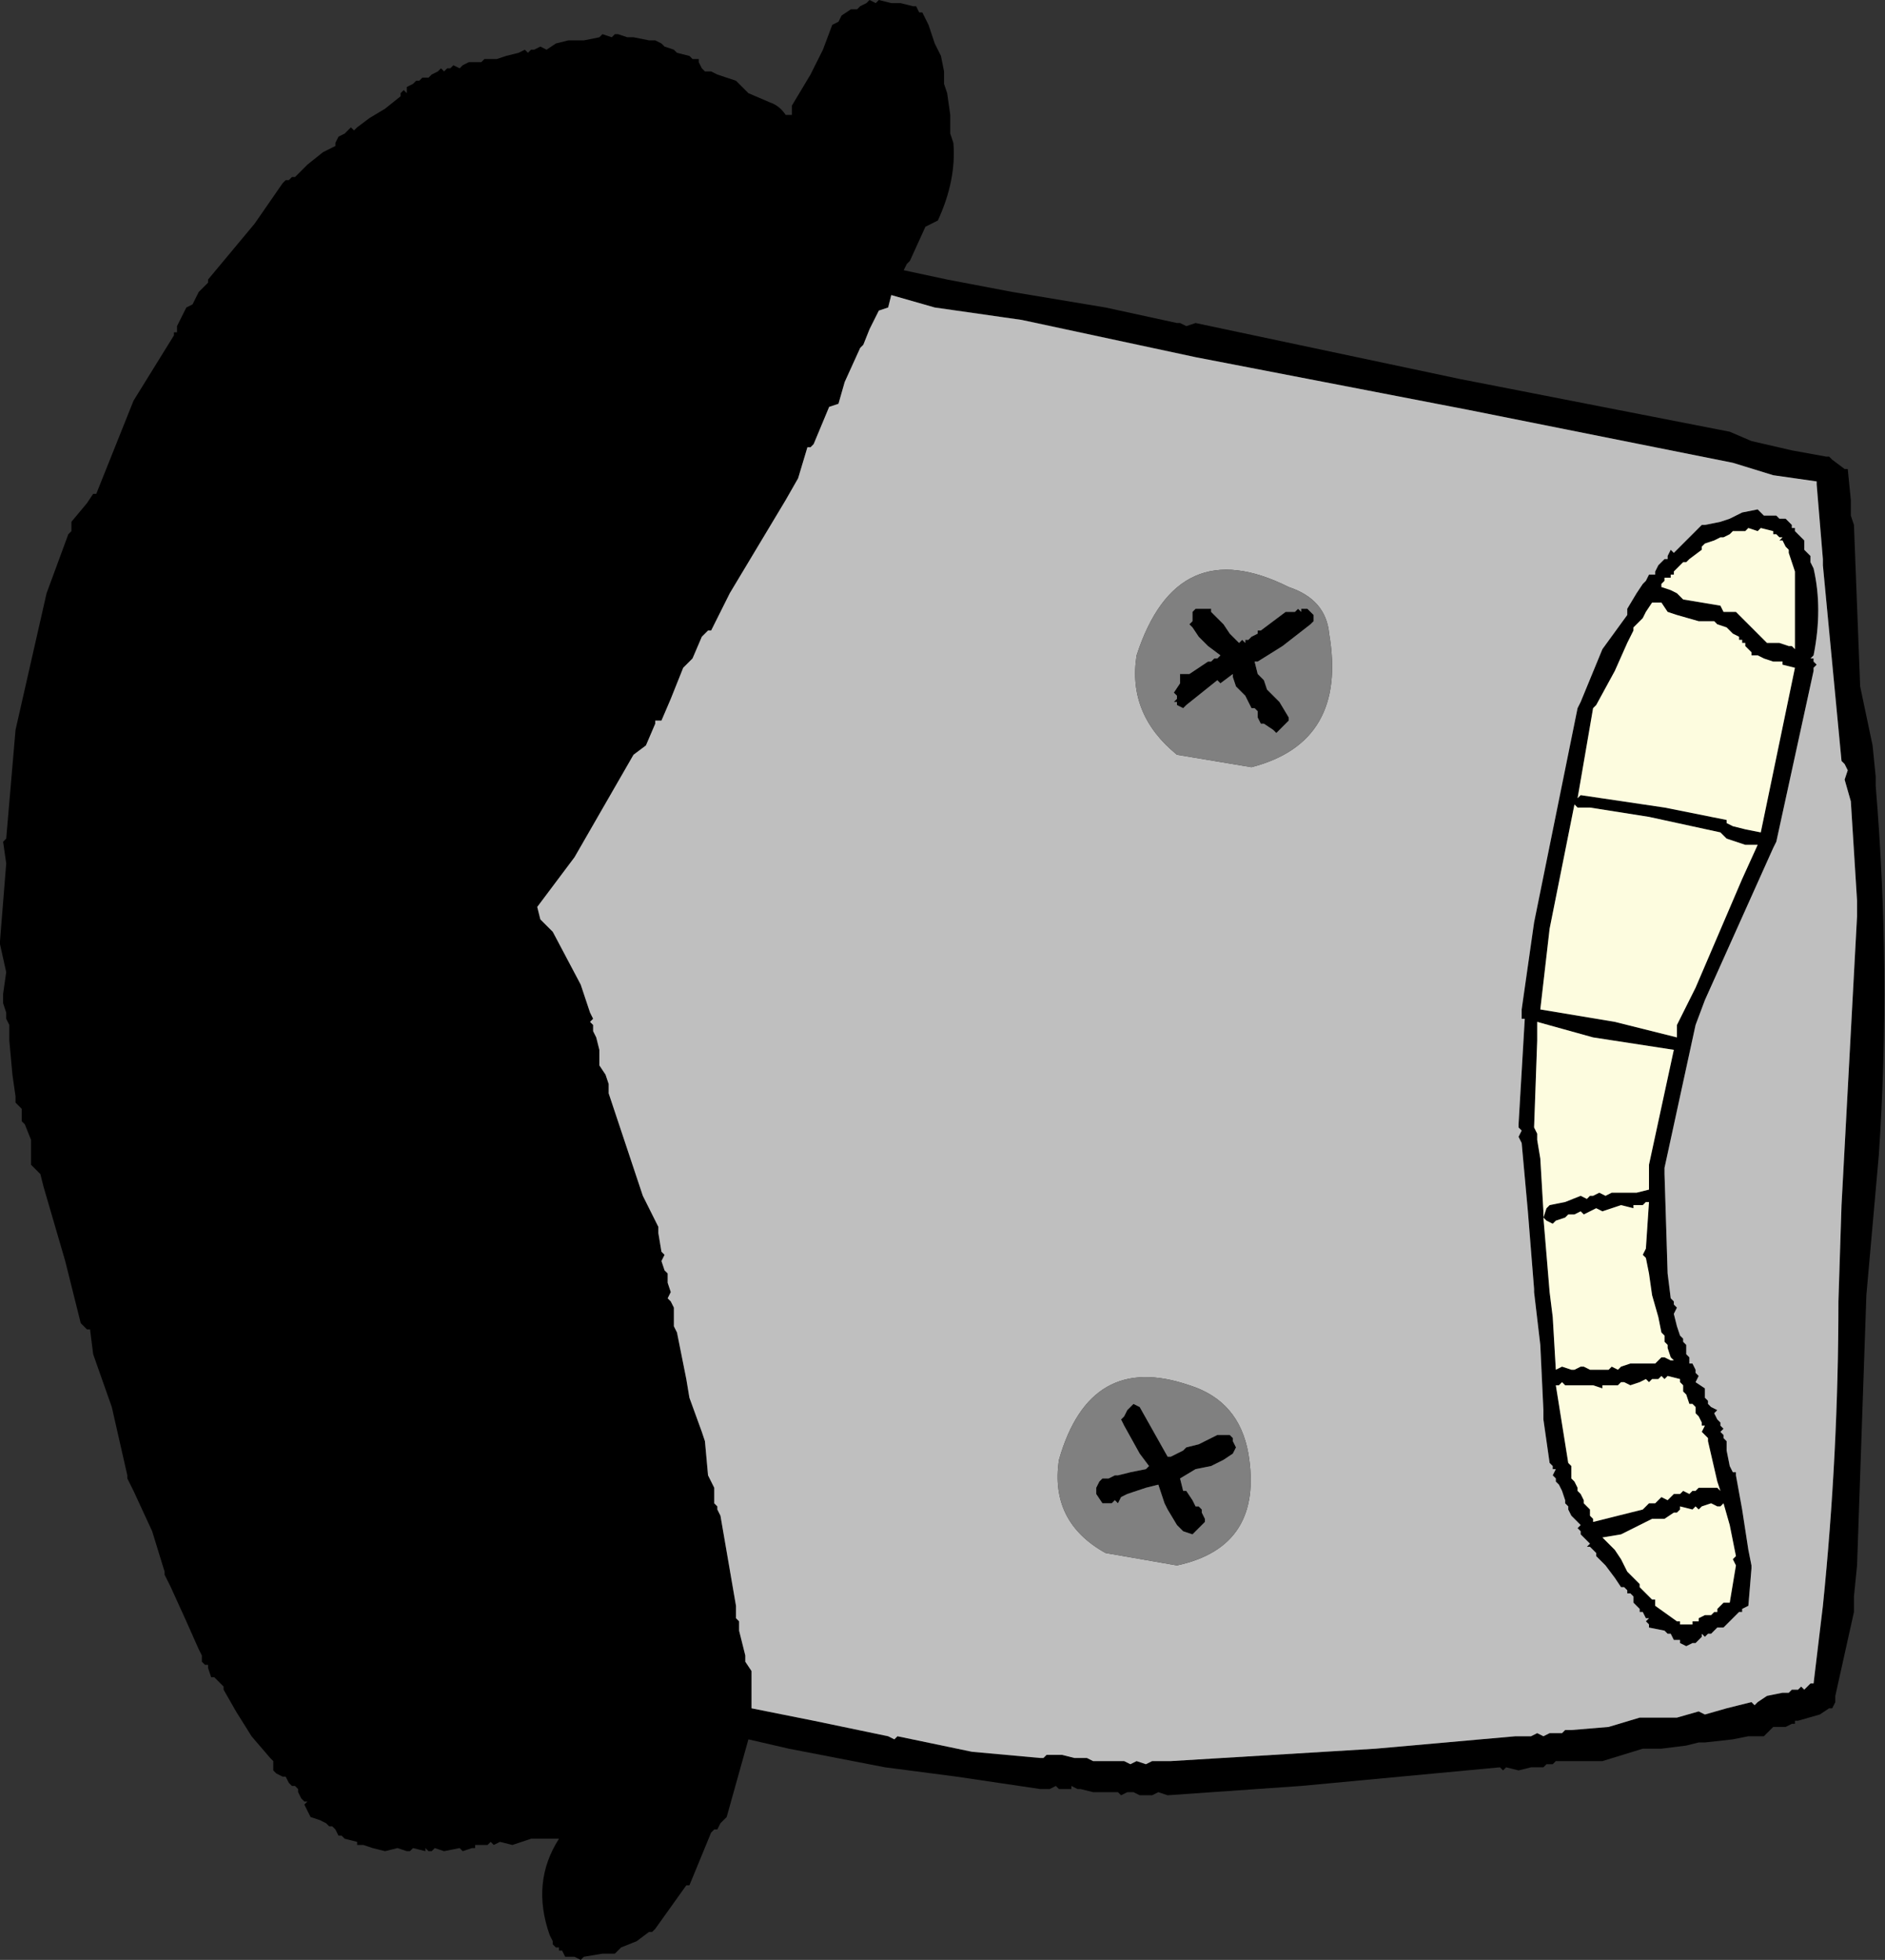
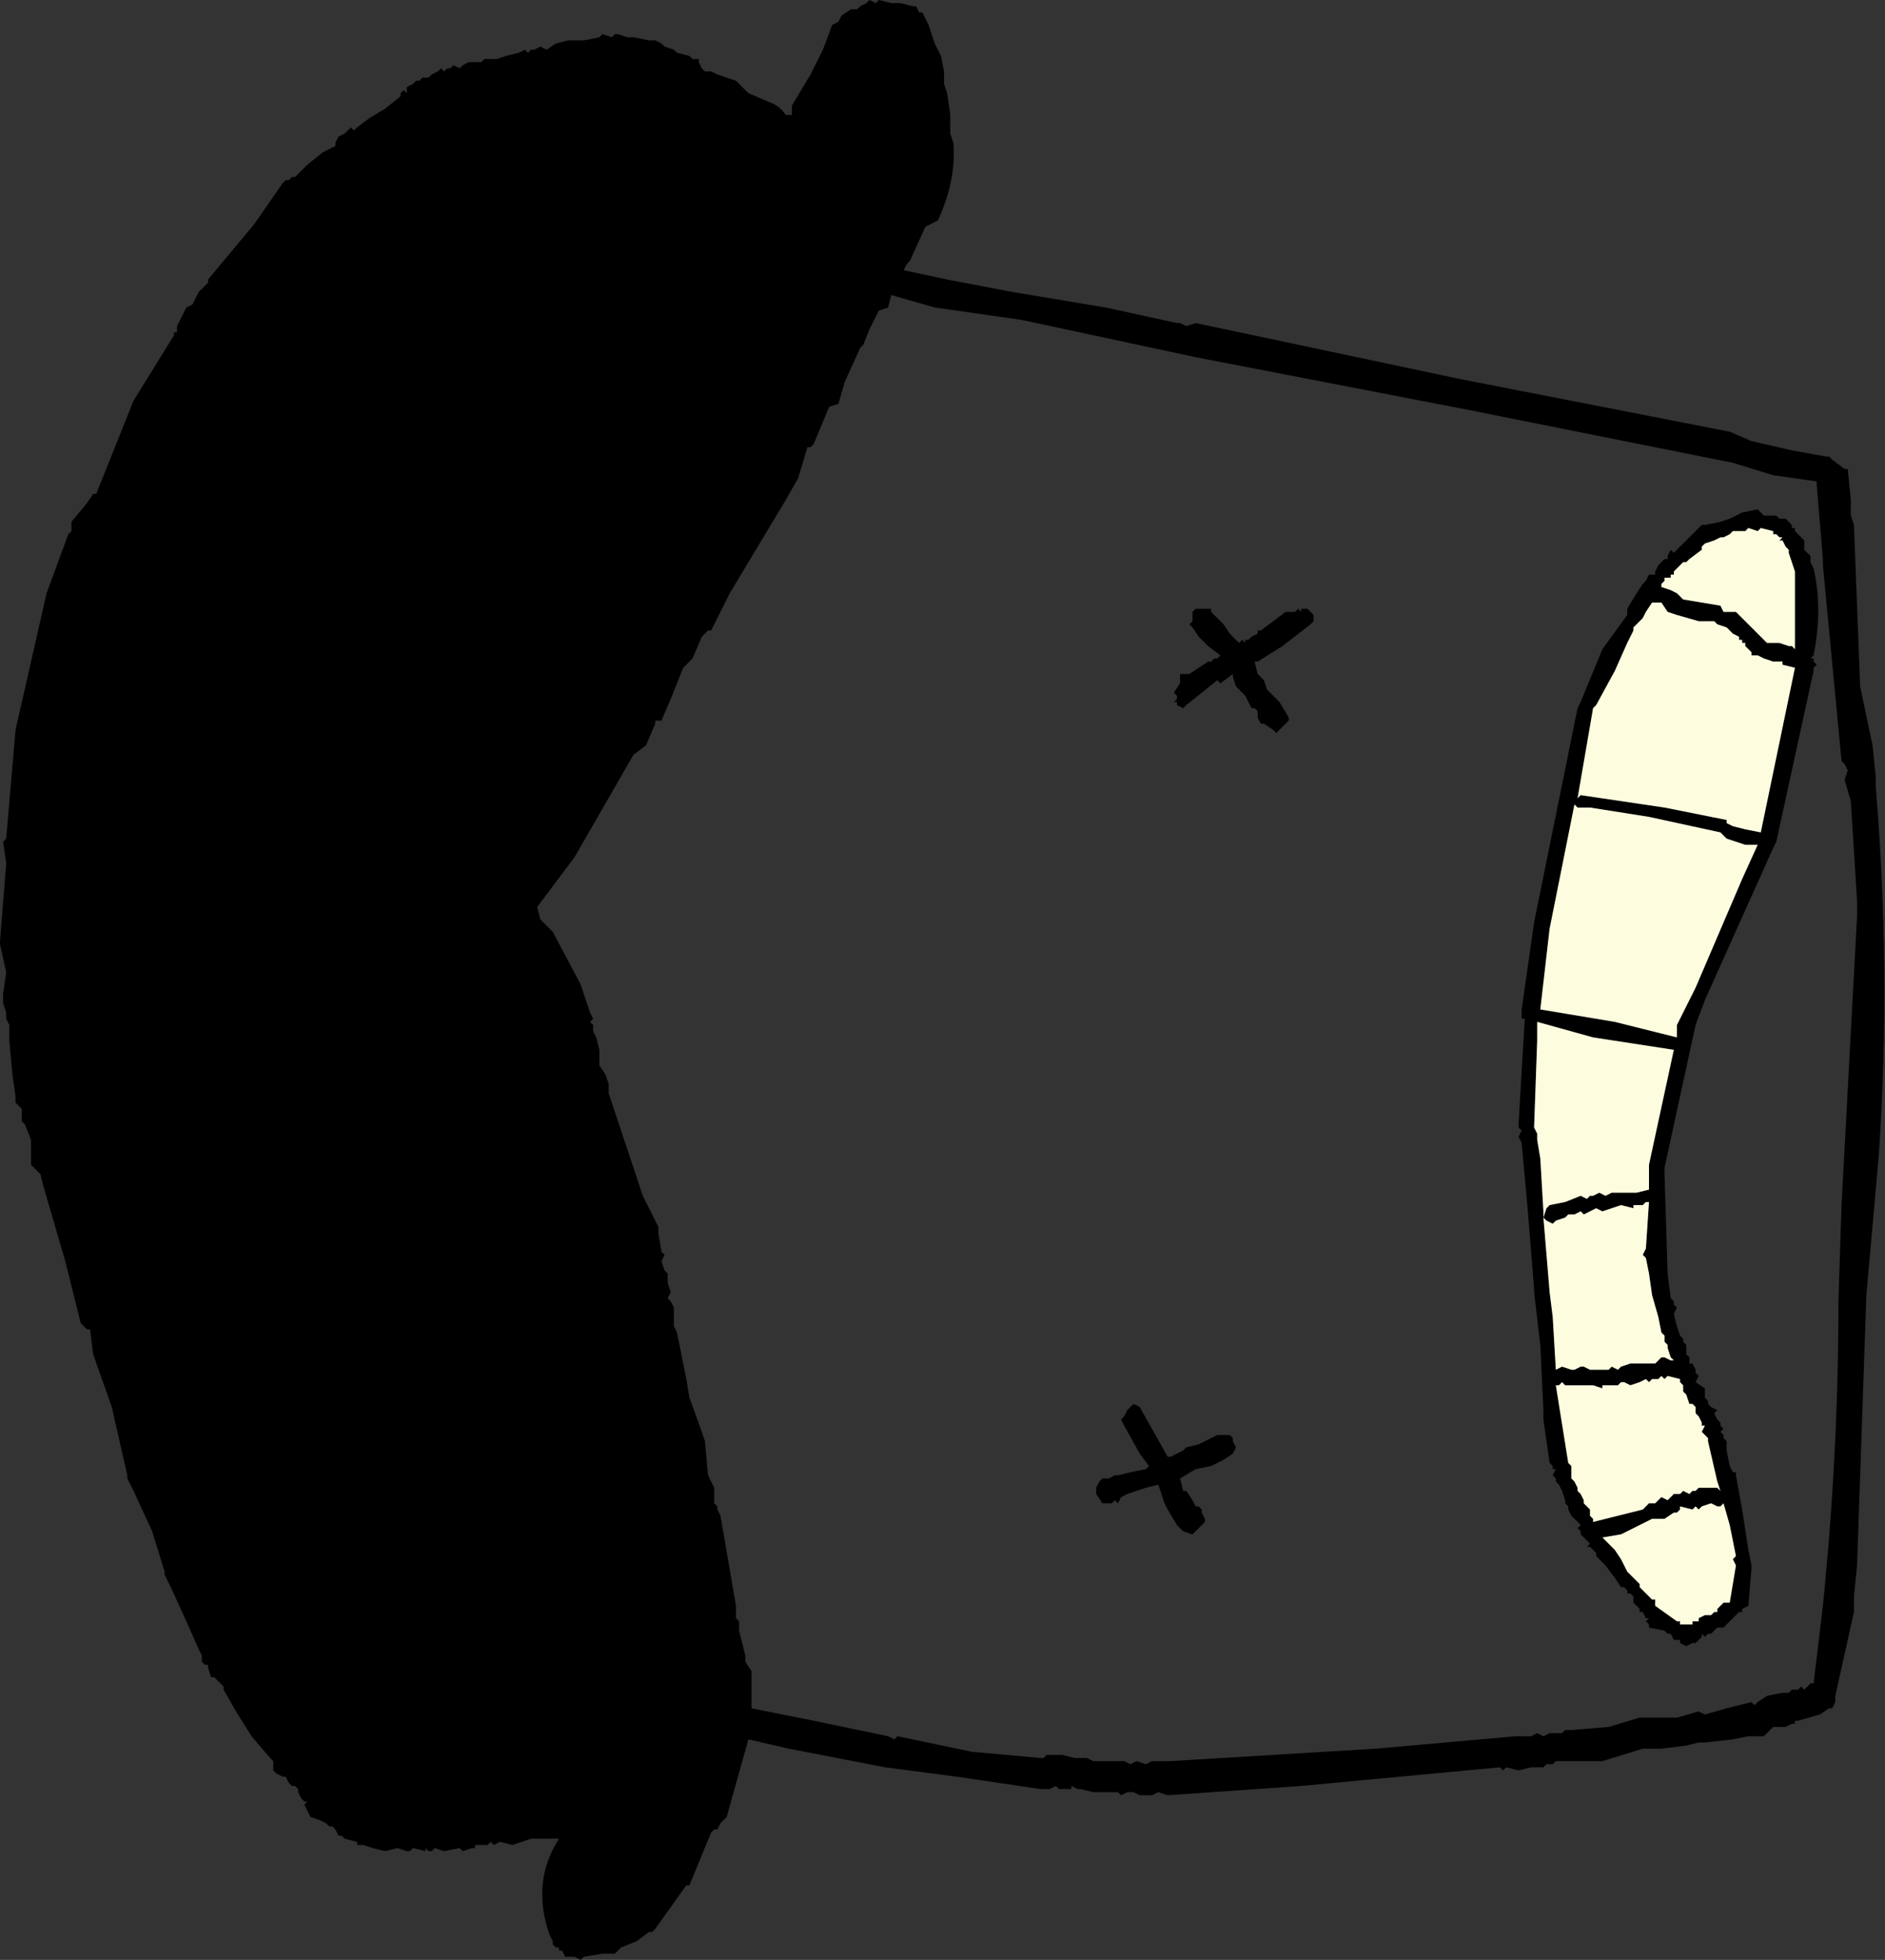
<svg xmlns="http://www.w3.org/2000/svg" height="31.55px" width="30.35px">
  <rect width="100%" height="100%" fill="#333333" stroke="none" />
  <g transform="matrix(1.0, 0.0, 0.0, 1.0, 36.4, -126.3)">
    <path d="M-23.15 127.1 L-23.0 126.7 -22.9 126.65 -22.85 126.55 -22.7 126.45 -22.65 126.45 -22.6 126.45 -22.55 126.4 -22.45 126.35 -22.4 126.3 -22.3 126.35 -22.25 126.3 -22.05 126.35 -21.9 126.35 -21.7 126.4 -21.65 126.4 -21.6 126.5 -21.55 126.5 -21.45 126.7 -21.4 126.85 -21.35 127.0 -21.25 127.2 -21.2 127.45 -21.2 127.6 -21.2 127.65 -21.15 127.8 -21.1 128.15 -21.1 128.45 -21.05 128.6 Q-21.0 129.2 -21.3 129.85 L-21.5 129.95 -21.75 130.5 -21.8 130.55 -21.85 130.65 -21.15 130.8 -20.1 131.0 -18.6 131.25 -17.45 131.5 -17.4 131.5 -17.3 131.55 -17.15 131.5 -12.9 132.4 -8.55 133.25 -8.2 133.4 -7.55 133.55 -7.0 133.65 -6.95 133.65 -6.9 133.7 -6.7 133.85 -6.65 133.85 -6.6 134.35 -6.6 134.6 -6.55 134.75 -6.45 137.35 -6.25 138.3 -6.2 138.8 -6.2 138.95 Q-5.95 141.95 -6.15 144.9 L-6.35 147.15 -6.5 151.5 -6.55 152.0 -6.55 152.25 -6.85 153.6 -6.85 153.7 -6.9 153.8 -6.95 153.8 -7.1 153.9 -7.45 154.0 -7.5 154.0 -7.5 154.05 -7.55 154.05 -7.65 154.1 -7.8 154.1 -7.85 154.1 -7.95 154.2 -8.0 154.25 -8.05 154.25 -8.15 154.25 -8.25 154.25 -8.5 154.3 -8.95 154.35 -9.05 154.35 -9.25 154.4 -9.65 154.45 -9.85 154.45 -9.9 154.45 -9.95 154.45 -10.6 154.65 -11.25 154.65 -11.35 154.65 -11.4 154.7 -11.45 154.7 -11.5 154.7 -11.55 154.75 -11.65 154.75 -11.75 154.75 -11.95 154.8 -12.15 154.75 -12.2 154.8 -12.25 154.75 -15.45 155.05 -17.6 155.2 -17.75 155.15 -17.85 155.2 -17.95 155.2 -18.05 155.2 -18.15 155.15 -18.25 155.15 -18.35 155.2 -18.4 155.15 -18.5 155.15 -18.6 155.15 -18.7 155.15 -18.8 155.15 -19.0 155.1 -19.05 155.1 -19.15 155.05 -19.15 155.1 -19.25 155.1 -19.35 155.1 -19.4 155.05 -19.5 155.1 -19.65 155.1 -21.0 154.9 -22.15 154.75 -23.7 154.45 -24.35 154.3 -24.7 155.55 -24.75 155.6 -24.8 155.65 -24.85 155.75 -24.9 155.75 -24.95 155.8 -25.3 156.65 -25.35 156.65 -25.85 157.35 -25.9 157.4 -25.95 157.4 -26.15 157.55 -26.4 157.65 -26.45 157.7 -26.5 157.75 -26.7 157.75 -27.0 157.8 -27.05 157.85 -27.15 157.8 -27.25 157.8 -27.3 157.8 -27.35 157.7 -27.4 157.7 -27.4 157.65 -27.45 157.65 -27.5 157.6 -27.5 157.55 -27.55 157.45 Q-27.85 156.6 -27.4 155.9 L-27.5 155.9 -27.65 155.9 -27.8 155.9 -27.85 155.9 -28.0 155.95 -28.15 156.0 -28.35 155.95 -28.45 156.0 -28.5 155.95 -28.55 156.0 -28.7 156.0 -28.75 156.0 -28.75 156.05 -28.8 156.05 -28.95 156.1 -29.0 156.05 -29.25 156.1 -29.4 156.05 -29.45 156.1 -29.5 156.1 -29.55 156.05 -29.55 156.1 -29.75 156.05 -29.8 156.1 -29.85 156.1 -30.0 156.05 -30.2 156.1 -30.4 156.05 -30.55 156.0 -30.65 156.0 -30.65 155.95 -30.85 155.9 -30.9 155.85 -30.95 155.85 -31.0 155.75 -31.05 155.7 -31.1 155.7 -31.15 155.65 -31.25 155.6 -31.4 155.55 -31.45 155.45 -31.5 155.35 -31.45 155.3 -31.5 155.3 -31.55 155.25 -31.6 155.15 -31.6 155.1 -31.65 155.05 -31.7 155.05 -31.75 155.0 -31.8 154.9 -31.85 154.9 -31.95 154.85 -32.0 154.8 -32.0 154.65 -32.05 154.6 -32.35 154.25 -32.6 153.85 -32.8 153.5 -32.8 153.45 -32.9 153.35 -32.95 153.3 -33.0 153.3 -33.05 153.15 -33.05 153.1 -33.1 153.1 -33.15 153.05 -33.15 152.95 -33.2 152.85 -33.4 152.4 -33.65 151.85 -33.75 151.65 -33.75 151.6 -33.95 150.95 -34.25 150.3 -34.35 150.1 -34.35 150.05 -34.6 148.95 -34.9 148.1 -34.95 147.7 -35.0 147.7 -35.05 147.65 -35.1 147.6 -35.35 146.6 -35.7 145.4 -35.75 145.2 -35.8 145.15 -35.85 145.1 -35.9 145.05 -35.9 144.9 -35.9 144.75 -35.9 144.65 -36.0 144.4 -36.05 144.35 -36.05 144.25 -36.05 144.15 -36.1 144.1 -36.15 144.05 -36.15 143.95 -36.2 143.6 -36.25 143.05 -36.25 142.8 -36.3 142.7 -36.3 142.6 -36.35 142.45 -36.35 142.4 -36.35 142.35 -36.35 142.3 -36.3 141.95 -36.4 141.5 -36.4 141.45 -36.3 140.2 -36.35 139.85 -36.3 139.8 -36.15 138.05 -35.65 135.85 -35.3 134.9 -35.25 134.85 -35.25 134.7 -35.0 134.4 -34.9 134.25 -34.85 134.25 -34.25 132.75 -33.6 131.7 -33.6 131.65 -33.55 131.65 -33.55 131.55 -33.4 131.25 -33.3 131.2 -33.2 131.0 -33.15 130.95 -33.1 130.9 -33.05 130.85 -33.05 130.8 -32.3 129.9 -31.85 129.25 -31.8 129.2 -31.75 129.2 -31.7 129.15 -31.65 129.15 -31.45 128.95 -31.2 128.75 -31.0 128.65 -31.0 128.6 -30.95 128.5 -30.85 128.45 -30.8 128.4 -30.75 128.35 -30.7 128.4 -30.65 128.35 -30.45 128.2 -30.2 128.05 -29.95 127.85 -29.95 127.8 -29.9 127.75 -29.85 127.8 -29.85 127.7 -29.75 127.65 -29.7 127.6 -29.65 127.6 -29.6 127.55 -29.55 127.55 -29.5 127.55 -29.45 127.5 -29.35 127.45 -29.3 127.4 -29.25 127.45 -29.2 127.4 -29.15 127.4 -29.1 127.35 -29.0 127.4 -28.95 127.35 -28.85 127.3 -28.8 127.3 -28.65 127.3 -28.6 127.25 -28.55 127.25 -28.4 127.25 -28.25 127.2 -28.05 127.15 -27.95 127.1 -27.9 127.15 -27.85 127.1 -27.8 127.1 -27.7 127.05 -27.6 127.1 -27.45 127.0 -27.25 126.95 -27.0 126.95 -26.75 126.9 -26.7 126.85 -26.55 126.9 -26.5 126.85 -26.45 126.85 -26.3 126.9 -26.2 126.9 -25.95 126.95 -25.85 126.95 -25.75 127.0 -25.7 127.05 -25.55 127.1 -25.5 127.15 -25.3 127.2 -25.25 127.25 -25.15 127.25 -25.15 127.3 -25.1 127.4 -25.05 127.45 -24.95 127.45 -24.85 127.5 -24.7 127.55 -24.55 127.6 -24.5 127.65 -24.35 127.8 -24.0 127.95 Q-23.85 128.0 -23.75 128.15 L-23.65 128.15 -23.65 128.0 -23.35 127.5 -23.2 127.2 -23.15 127.1 M-22.4 131.6 L-22.5 131.85 -22.55 131.9 -22.8 132.45 -22.9 132.8 -23.05 132.85 -23.3 133.45 -23.35 133.5 -23.4 133.5 -23.55 134.0 -23.75 134.35 -24.65 135.85 -24.95 136.45 -25.0 136.45 -25.05 136.5 -25.1 136.55 -25.25 136.9 -25.4 137.05 -25.6 137.55 -25.75 137.9 -25.85 137.9 -25.85 137.95 -26.0 138.3 -26.2 138.45 -27.15 140.1 -27.75 140.9 -27.7 141.1 -27.5 141.3 -27.05 142.15 -26.9 142.6 -26.85 142.7 -26.9 142.75 -26.85 142.8 -26.85 142.9 -26.8 143.0 -26.75 143.2 -26.75 143.25 -26.75 143.35 -26.75 143.45 -26.65 143.6 -26.6 143.75 -26.6 143.9 -26.05 145.55 -25.8 146.05 -25.8 146.15 -25.75 146.45 -25.7 146.5 -25.75 146.6 -25.7 146.75 -25.65 146.8 -25.65 146.95 -25.6 147.1 -25.65 147.2 -25.6 147.25 -25.55 147.35 -25.55 147.45 -25.55 147.6 -25.55 147.65 -25.5 147.75 -25.35 148.5 -25.3 148.8 -25.1 149.35 -25.05 149.5 -25.0 150.05 -24.95 150.15 -24.9 150.25 -24.9 150.35 -24.9 150.5 -24.85 150.55 -24.85 150.6 -24.8 150.7 -24.55 152.15 -24.55 152.35 -24.5 152.4 -24.5 152.55 -24.4 152.95 -24.4 153.05 -24.3 153.2 -24.3 153.8 -23.3 154.0 -22.1 154.25 -22.0 154.3 -21.95 154.25 -20.75 154.5 -19.65 154.6 -19.6 154.6 -19.55 154.55 -19.4 154.55 -19.3 154.55 -19.1 154.6 -19.0 154.6 -18.9 154.6 -18.8 154.65 -18.7 154.65 -18.6 154.65 -18.5 154.65 -18.3 154.65 -18.2 154.7 -18.1 154.65 -17.95 154.7 -17.85 154.65 -17.75 154.65 -17.65 154.65 -17.55 154.65 -14.25 154.45 -12.0 154.25 -11.9 154.25 -11.75 154.25 -11.65 154.2 -11.55 154.25 -11.45 154.2 -11.25 154.2 -11.2 154.15 -11.1 154.15 -10.5 154.1 -10.0 153.95 -9.8 153.95 -9.75 153.95 -9.6 153.95 -9.4 153.95 -9.05 153.85 -8.95 153.9 -8.6 153.8 -8.2 153.7 -8.15 153.75 -8.1 153.7 -7.95 153.6 -7.7 153.55 -7.65 153.55 -7.6 153.55 -7.55 153.5 -7.45 153.5 -7.4 153.45 -7.35 153.5 -7.25 153.4 -7.2 153.4 -7.05 152.15 Q-6.8 149.7 -6.8 147.25 L-6.75 145.7 -6.5 141.05 -6.5 140.8 -6.6 139.2 -6.7 138.85 -6.65 138.7 -6.7 138.6 -6.75 138.55 -7.05 135.4 -7.05 135.3 -7.15 134.1 -7.15 134.05 -7.85 133.95 -8.5 133.75 -12.75 132.9 -17.15 132.05 -19.95 131.45 -21.35 131.25 -22.05 131.05 -22.1 131.25 -22.25 131.3 -22.3 131.4 -22.4 131.6 M-17.4 137.3 L-17.4 137.15 -17.3 137.15 -17.25 137.15 -17.1 137.05 -16.95 136.95 -16.9 136.95 -16.85 136.9 -16.8 136.9 -16.75 136.85 -16.95 136.7 -17.1 136.55 -17.2 136.4 -17.25 136.35 -17.2 136.3 -17.2 136.25 -17.2 136.15 -17.15 136.1 -17.1 136.1 -16.95 136.1 -16.9 136.1 -16.9 136.15 -16.85 136.2 -16.7 136.35 -16.6 136.5 -16.45 136.65 -16.4 136.6 -16.35 136.65 -16.35 136.6 -16.3 136.6 -16.25 136.55 -16.15 136.5 -16.15 136.45 -16.1 136.45 -15.9 136.3 -15.7 136.15 -15.65 136.15 -15.6 136.15 -15.55 136.15 -15.5 136.1 -15.45 136.15 -15.45 136.1 -15.35 136.1 -15.3 136.15 -15.25 136.2 -15.25 136.25 -15.25 136.3 -15.3 136.35 -15.75 136.7 -16.15 136.95 -16.2 136.95 -16.15 137.15 -16.1 137.2 -16.05 137.25 -16.0 137.4 -15.8 137.6 -15.65 137.85 -15.65 137.9 -15.75 138.0 -15.85 138.1 -15.9 138.05 -16.05 137.95 -16.1 137.95 -16.15 137.85 -16.15 137.75 -16.2 137.7 -16.25 137.7 -16.35 137.5 -16.4 137.45 -16.45 137.4 -16.5 137.35 -16.55 137.2 -16.55 137.15 -16.75 137.3 -16.8 137.25 -17.05 137.45 -17.3 137.65 -17.35 137.7 -17.45 137.65 -17.45 137.6 -17.5 137.6 -17.45 137.55 -17.45 137.5 -17.5 137.45 -17.4 137.3 M-18.15 148.9 L-18.05 148.95 -17.6 149.75 -17.55 149.75 -17.35 149.65 -17.3 149.6 -17.1 149.55 -16.9 149.45 -16.8 149.4 -16.75 149.4 -16.65 149.4 -16.6 149.4 -16.55 149.45 -16.55 149.5 -16.5 149.6 -16.55 149.7 -16.7 149.8 -16.9 149.9 -17.15 149.95 -17.4 150.1 -17.35 150.3 -17.3 150.3 -17.2 150.45 -17.15 150.55 -17.1 150.55 -17.05 150.6 -17.05 150.65 -17.0 150.75 -17.0 150.8 -17.1 150.9 -17.2 151.0 -17.35 150.95 -17.45 150.85 -17.6 150.6 -17.65 150.5 -17.7 150.35 -17.75 150.2 -17.95 150.25 -18.25 150.35 -18.35 150.4 -18.4 150.5 -18.45 150.45 -18.5 150.5 -18.55 150.5 -18.65 150.5 -18.75 150.35 -18.75 150.25 -18.7 150.15 -18.65 150.1 -18.6 150.1 -18.55 150.1 -18.45 150.05 -18.4 150.05 -18.2 150.0 -17.95 149.95 -17.9 149.9 -18.05 149.7 -18.3 149.25 -18.35 149.15 -18.3 149.1 -18.25 149.0 -18.2 148.95 -18.15 148.9 M-11.65 144.65 L-11.6 144.95 -11.55 145.8 -11.55 145.9 -11.45 147.1 -11.4 147.5 -11.35 148.35 -11.25 148.3 -11.1 148.35 -11.05 148.35 -10.95 148.3 -10.9 148.3 -10.8 148.35 -10.65 148.35 -10.6 148.35 -10.5 148.35 -10.45 148.3 -10.35 148.35 -10.3 148.3 -10.15 148.25 -9.8 148.25 -9.75 148.25 -9.65 148.15 -9.6 148.15 -9.5 148.2 -9.45 148.2 -9.5 148.15 -9.55 148.0 -9.55 147.95 -9.6 147.9 -9.6 147.85 -9.6 147.8 -9.65 147.75 -9.7 147.5 -9.8 147.15 -9.85 146.8 -9.9 146.55 -9.95 146.5 -9.9 146.4 -9.85 145.65 -9.9 145.65 -9.95 145.7 -10.1 145.7 -10.1 145.75 -10.3 145.7 -10.45 145.75 -10.6 145.8 -10.7 145.75 -10.8 145.8 -10.9 145.85 -10.95 145.8 -11.05 145.85 -11.15 145.85 -11.2 145.9 -11.35 145.95 -11.4 146.0 -11.5 145.95 -11.55 145.9 -11.5 145.75 -11.45 145.7 -11.2 145.65 -10.95 145.55 -10.85 145.6 -10.8 145.55 -10.75 145.55 -10.65 145.5 -10.55 145.55 -10.45 145.5 -10.35 145.5 -10.3 145.5 -10.25 145.5 -10.05 145.5 -9.85 145.45 -9.85 145.05 -9.45 143.2 -10.75 143.0 -11.65 142.75 -11.65 143.05 -11.7 144.45 -11.65 144.55 -11.65 144.65 M-11.95 144.4 L-11.85 142.7 -11.9 142.7 -11.9 142.55 -11.7 141.15 -11.0 137.7 -10.95 137.6 -10.6 136.75 -10.2 136.2 -10.2 136.1 -10.05 135.85 -9.95 135.7 -9.9 135.65 -9.85 135.55 -9.75 135.55 -9.75 135.5 -9.7 135.4 -9.65 135.35 -9.6 135.3 -9.55 135.3 -9.55 135.25 -9.5 135.15 -9.45 135.2 -9.4 135.15 -9.35 135.1 -9.3 135.05 -9.25 135.0 -9.2 134.95 -9.15 134.9 -9.05 134.8 -9.0 134.75 -8.95 134.75 -8.7 134.7 -8.55 134.65 -8.35 134.55 -8.1 134.5 -8.05 134.55 -8.0 134.6 -7.9 134.6 -7.8 134.6 -7.75 134.65 -7.65 134.65 -7.6 134.7 -7.55 134.75 -7.55 134.8 -7.5 134.8 -7.5 134.85 -7.45 134.9 -7.4 134.95 -7.35 135.0 -7.35 135.05 -7.35 135.1 -7.35 135.15 -7.25 135.25 -7.25 135.3 -7.25 135.35 -7.2 135.45 Q-7.05 136.1 -7.2 136.85 L-7.25 136.9 -7.2 136.9 -7.2 136.95 -7.15 137.0 -7.2 137.05 -7.2 137.1 -7.8 139.85 -7.85 139.95 -8.95 142.4 -9.1 142.8 -9.6 145.1 -9.6 145.2 -9.55 146.8 -9.5 147.2 -9.45 147.25 -9.45 147.3 -9.4 147.35 -9.45 147.45 -9.4 147.65 -9.35 147.8 -9.3 147.85 -9.3 147.9 -9.25 147.95 -9.25 148.0 -9.25 148.05 -9.25 148.1 -9.2 148.15 -9.2 148.2 -9.2 148.25 -9.15 148.25 -9.1 148.35 -9.1 148.4 -9.05 148.45 -9.1 148.55 -8.95 148.65 -8.95 148.7 -8.95 148.8 -8.9 148.85 -8.9 148.9 -8.85 148.95 -8.75 149.0 -8.8 149.05 -8.75 149.15 -8.7 149.2 -8.7 149.25 -8.65 149.3 -8.7 149.35 -8.65 149.4 -8.65 149.45 -8.6 149.5 -8.6 149.65 -8.55 149.9 -8.5 150.0 -8.45 150.0 -8.45 150.05 -8.35 150.6 -8.25 151.25 -8.2 151.5 -8.2 151.55 -8.25 152.15 -8.35 152.2 -8.35 152.25 -8.4 152.25 -8.45 152.3 -8.55 152.4 -8.65 152.5 -8.75 152.5 -8.85 152.6 -8.9 152.6 -8.95 152.65 -9.0 152.6 -9.0 152.65 -9.05 152.7 -9.1 152.75 -9.15 152.75 -9.25 152.8 -9.35 152.75 -9.35 152.7 -9.45 152.7 -9.5 152.6 -9.55 152.6 -9.6 152.55 -9.85 152.5 -9.85 152.45 -9.9 152.4 -9.85 152.35 -9.9 152.35 -9.95 152.25 -10.0 152.25 -10.0 152.2 -10.1 152.1 -10.1 152.0 -10.15 151.95 -10.2 151.95 -10.2 151.9 -10.25 151.85 -10.3 151.85 -10.4 151.7 -10.55 151.5 -10.7 151.35 -10.7 151.3 -10.75 151.25 -10.8 151.2 -10.85 151.2 -10.8 151.15 -10.85 151.1 -10.95 151.0 -10.95 150.95 -11.0 150.9 -10.95 150.85 -11.0 150.8 -11.05 150.75 -11.1 150.7 -11.15 150.6 -11.15 150.55 -11.2 150.5 -11.2 150.45 -11.25 150.3 -11.3 150.2 -11.35 150.15 -11.35 150.1 -11.4 150.05 -11.35 149.95 -11.4 149.95 -11.4 149.9 -11.45 149.85 -11.5 149.5 -11.55 149.15 -11.55 149.1 -11.55 149.0 -11.6 147.95 -11.7 147.1 -11.7 147.05 -11.8 145.8 -11.9 144.7 -11.95 144.6 -11.9 144.5 -11.95 144.45 -11.95 144.4 M-10.4 142.75 L-9.4 143.0 -9.4 142.8 -9.1 142.2 -8.35 140.45 -8.1 139.9 -8.3 139.9 -8.6 139.8 -8.65 139.75 -8.7 139.7 -9.85 139.45 -10.8 139.3 -10.85 139.3 -10.95 139.3 -11.0 139.3 -11.05 139.25 -11.45 141.25 -11.6 142.55 -10.4 142.75 M-11.35 148.6 L-11.15 149.85 -11.1 149.9 -11.1 150.0 -11.1 150.1 -11.05 150.15 -11.0 150.25 -11.0 150.3 -10.95 150.35 -10.9 150.45 -10.9 150.5 -10.85 150.55 -10.8 150.6 -10.8 150.65 -10.8 150.7 -10.75 150.75 -10.75 150.8 -10.35 150.7 -9.95 150.6 -9.9 150.55 -9.85 150.5 -9.8 150.5 -9.75 150.5 -9.7 150.45 -9.65 150.4 -9.55 150.45 -9.45 150.35 -9.35 150.35 -9.3 150.3 -9.2 150.35 -9.15 150.3 -9.1 150.3 -9.05 150.25 -8.95 150.25 -8.9 150.25 -8.75 150.25 -8.7 150.3 -8.75 150.15 -8.9 149.5 -8.9 149.45 -8.95 149.4 -9.0 149.35 -8.95 149.25 -9.0 149.25 -9.0 149.2 -9.05 149.1 -9.1 149.05 -9.1 149.0 -9.1 148.95 -9.15 148.9 -9.2 148.9 -9.25 148.75 -9.3 148.7 -9.3 148.65 -9.3 148.6 -9.35 148.55 -9.35 148.5 -9.55 148.45 -9.6 148.5 -9.65 148.45 -9.7 148.5 -9.8 148.5 -9.85 148.55 -9.9 148.5 -10.0 148.55 -10.15 148.6 -10.25 148.55 -10.3 148.55 -10.35 148.6 -10.4 148.6 -10.5 148.6 -10.6 148.6 -10.6 148.65 -10.75 148.6 -10.85 148.6 -10.9 148.6 -11.0 148.6 -11.1 148.6 -11.2 148.6 -11.25 148.55 -11.3 148.6 -11.35 148.6 M-9.6 150.75 L-9.8 150.75 -10.3 151.0 -10.6 151.05 -10.4 151.25 -10.3 151.4 -10.2 151.6 -10.0 151.8 -10.0 151.85 -9.95 151.9 -9.85 152.0 -9.8 152.05 -9.75 152.05 -9.75 152.15 -9.4 152.4 -9.35 152.4 -9.35 152.45 -9.2 152.45 -9.15 152.45 -9.15 152.4 -9.1 152.4 -9.05 152.4 -9.05 152.35 -8.95 152.3 -8.85 152.3 -8.8 152.25 -8.75 152.25 -8.75 152.2 -8.7 152.15 -8.65 152.1 -8.55 152.1 -8.45 151.5 -8.5 151.4 -8.45 151.35 -8.55 150.85 -8.65 150.5 -8.7 150.55 -8.75 150.55 -8.85 150.5 -9.0 150.55 -9.05 150.6 -9.1 150.55 -9.15 150.6 -9.35 150.55 -9.35 150.6 -9.4 150.65 -9.45 150.65 -9.6 150.75 M-9.2 135.3 L-9.25 135.35 -9.3 135.35 -9.4 135.45 -9.45 135.5 -9.45 135.55 -9.5 135.55 -9.5 135.6 -9.6 135.6 -9.6 135.65 -9.65 135.7 -9.65 135.75 -9.5 135.8 -9.4 135.85 -9.3 135.95 -9.0 136.0 -8.7 136.05 -8.65 136.15 -8.45 136.15 -8.25 136.35 -8.05 136.55 -7.95 136.65 -7.9 136.65 -7.75 136.65 -7.6 136.7 -7.55 136.7 -7.5 136.75 -7.5 136.7 -7.5 135.5 -7.6 135.2 -7.6 135.15 -7.65 135.1 -7.7 135.0 -7.75 135.0 -7.7 134.95 -7.75 134.95 -7.8 134.9 -7.85 134.9 -7.85 134.85 -8.05 134.8 -8.1 134.85 -8.25 134.8 -8.3 134.85 -8.35 134.85 -8.5 134.85 -8.55 134.9 -8.65 134.95 -8.7 134.95 -8.8 135.0 -8.95 135.05 -9.0 135.1 -9.0 135.15 -9.2 135.3 M-10.95 139.1 L-9.6 139.3 -8.6 139.5 -8.6 139.55 -8.5 139.6 -8.3 139.65 -8.05 139.7 -7.5 137.05 -7.7 137.0 -7.7 136.95 -7.85 136.95 -8.0 136.9 -8.1 136.85 -8.2 136.85 -8.2 136.8 -8.25 136.75 -8.3 136.7 -8.3 136.65 -8.35 136.65 -8.35 136.6 -8.4 136.6 -8.4 136.55 -8.5 136.5 -8.55 136.45 -8.6 136.4 -8.75 136.35 -8.8 136.3 -9.05 136.3 -9.4 136.2 -9.55 136.15 -9.65 136.0 -9.75 136.0 -9.8 136.0 -9.9 136.15 -9.95 136.25 -10.1 136.4 -10.1 136.45 -10.2 136.65 -10.4 137.1 -10.7 137.65 -10.75 137.7 -11.0 139.15 -10.95 139.1" fill="#000000" fill-rule="evenodd" stroke="none" />
-     <path d="M-22.4 131.6 L-22.3 131.4 -22.25 131.3 -22.1 131.25 -22.05 131.05 -21.35 131.25 -19.95 131.45 -17.15 132.05 -12.75 132.9 -8.5 133.75 -7.85 133.95 -7.15 134.05 -7.15 134.1 -7.05 135.3 -7.05 135.4 -6.75 138.55 -6.7 138.6 -6.65 138.7 -6.7 138.85 -6.6 139.2 -6.5 140.8 -6.5 141.05 -6.75 145.7 -6.8 147.25 Q-6.8 149.7 -7.05 152.15 L-7.2 153.4 -7.25 153.4 -7.35 153.5 -7.4 153.45 -7.45 153.5 -7.55 153.5 -7.6 153.55 -7.65 153.55 -7.7 153.55 -7.95 153.6 -8.1 153.7 -8.15 153.75 -8.2 153.7 -8.6 153.8 -8.95 153.9 -9.05 153.85 -9.4 153.95 -9.6 153.95 -9.75 153.95 -9.8 153.95 -10.0 153.95 -10.5 154.1 -11.1 154.15 -11.2 154.15 -11.25 154.2 -11.45 154.2 -11.55 154.25 -11.65 154.2 -11.75 154.25 -11.9 154.25 -12.0 154.25 -14.25 154.45 -17.55 154.65 -17.65 154.65 -17.75 154.65 -17.85 154.65 -17.95 154.7 -18.1 154.65 -18.2 154.7 -18.3 154.65 -18.5 154.65 -18.6 154.65 -18.7 154.65 -18.8 154.65 -18.9 154.6 -19.0 154.6 -19.1 154.6 -19.3 154.55 -19.4 154.55 -19.55 154.55 -19.6 154.6 -19.65 154.6 -20.75 154.5 -21.95 154.25 -22.0 154.3 -22.1 154.25 -23.3 154.0 -24.3 153.8 -24.3 153.2 -24.4 153.05 -24.4 152.95 -24.5 152.55 -24.5 152.4 -24.55 152.35 -24.55 152.15 -24.8 150.7 -24.85 150.6 -24.85 150.55 -24.9 150.5 -24.9 150.35 -24.9 150.25 -24.95 150.15 -25.0 150.05 -25.05 149.5 -25.1 149.35 -25.3 148.8 -25.35 148.5 -25.5 147.75 -25.55 147.65 -25.55 147.6 -25.55 147.45 -25.55 147.35 -25.6 147.25 -25.65 147.2 -25.6 147.1 -25.65 146.95 -25.65 146.8 -25.7 146.75 -25.75 146.6 -25.7 146.5 -25.75 146.45 -25.8 146.15 -25.8 146.05 -26.05 145.55 -26.6 143.9 -26.6 143.75 -26.65 143.6 -26.75 143.45 -26.75 143.35 -26.75 143.25 -26.75 143.2 -26.8 143.0 -26.85 142.9 -26.85 142.8 -26.9 142.75 -26.85 142.7 -26.9 142.6 -27.05 142.15 -27.5 141.3 -27.7 141.1 -27.75 140.9 -27.15 140.1 -26.2 138.45 -26.0 138.3 -25.85 137.95 -25.85 137.9 -25.75 137.9 -25.6 137.55 -25.4 137.05 -25.25 136.9 -25.1 136.55 -25.05 136.5 -25.0 136.45 -24.95 136.45 -24.65 135.85 -23.75 134.35 -23.55 134.0 -23.4 133.5 -23.35 133.5 -23.3 133.45 -23.05 132.85 -22.9 132.8 -22.8 132.45 -22.55 131.9 -22.5 131.85 -22.4 131.6 M-17.45 138.45 L-16.25 138.65 Q-14.7 138.25 -15.0 136.5 -15.05 135.95 -15.65 135.75 -17.45 134.85 -18.1 136.85 -18.25 137.8 -17.45 138.45 M-11.95 144.4 L-11.95 144.45 -11.9 144.5 -11.95 144.6 -11.9 144.7 -11.8 145.8 -11.7 147.05 -11.7 147.1 -11.6 147.95 -11.55 149.0 -11.55 149.1 -11.55 149.15 -11.5 149.5 -11.45 149.85 -11.4 149.9 -11.4 149.95 -11.35 149.95 -11.4 150.05 -11.35 150.1 -11.35 150.15 -11.3 150.2 -11.25 150.3 -11.2 150.45 -11.2 150.5 -11.15 150.55 -11.15 150.6 -11.1 150.7 -11.05 150.75 -11.0 150.8 -10.95 150.85 -11.0 150.9 -10.95 150.95 -10.95 151.0 -10.85 151.1 -10.8 151.15 -10.85 151.2 -10.8 151.2 -10.75 151.25 -10.7 151.3 -10.7 151.35 -10.55 151.5 -10.4 151.7 -10.3 151.85 -10.25 151.85 -10.2 151.9 -10.2 151.95 -10.15 151.95 -10.1 152.0 -10.1 152.1 -10.0 152.2 -10.0 152.25 -9.95 152.25 -9.9 152.35 -9.85 152.35 -9.9 152.4 -9.85 152.45 -9.85 152.5 -9.6 152.55 -9.55 152.6 -9.5 152.6 -9.45 152.7 -9.35 152.7 -9.35 152.75 -9.25 152.8 -9.15 152.75 -9.1 152.75 -9.05 152.7 -9.0 152.65 -9.0 152.6 -8.95 152.65 -8.9 152.6 -8.85 152.6 -8.75 152.5 -8.65 152.5 -8.55 152.4 -8.45 152.3 -8.4 152.25 -8.35 152.25 -8.35 152.2 -8.25 152.15 -8.2 151.55 -8.2 151.5 -8.25 151.25 -8.35 150.6 -8.45 150.05 -8.45 150.0 -8.5 150.0 -8.55 149.9 -8.6 149.65 -8.6 149.5 -8.65 149.45 -8.65 149.4 -8.7 149.35 -8.65 149.3 -8.7 149.25 -8.7 149.2 -8.75 149.15 -8.8 149.05 -8.75 149.0 -8.85 148.95 -8.9 148.9 -8.9 148.85 -8.95 148.8 -8.95 148.7 -8.95 148.65 -9.1 148.55 -9.05 148.45 -9.1 148.4 -9.1 148.35 -9.15 148.25 -9.2 148.25 -9.2 148.2 -9.2 148.15 -9.25 148.1 -9.25 148.05 -9.25 148.0 -9.25 147.95 -9.3 147.9 -9.3 147.85 -9.35 147.8 -9.4 147.65 -9.45 147.45 -9.4 147.35 -9.45 147.3 -9.45 147.25 -9.5 147.2 -9.55 146.8 -9.6 145.2 -9.6 145.1 -9.1 142.8 -8.95 142.4 -7.85 139.95 -7.8 139.85 -7.2 137.1 -7.2 137.05 -7.15 137.0 -7.2 136.95 -7.2 136.9 -7.25 136.9 -7.2 136.85 Q-7.05 136.1 -7.2 135.45 L-7.25 135.35 -7.25 135.3 -7.25 135.25 -7.35 135.15 -7.35 135.1 -7.35 135.05 -7.35 135.0 -7.4 134.95 -7.45 134.9 -7.5 134.85 -7.5 134.8 -7.55 134.8 -7.55 134.75 -7.6 134.7 -7.65 134.65 -7.75 134.65 -7.8 134.6 -7.9 134.6 -8.0 134.6 -8.05 134.55 -8.1 134.5 -8.35 134.55 -8.55 134.65 -8.7 134.7 -8.95 134.75 -9.0 134.75 -9.05 134.8 -9.15 134.9 -9.2 134.95 -9.25 135.0 -9.3 135.05 -9.35 135.1 -9.4 135.15 -9.45 135.2 -9.5 135.15 -9.55 135.25 -9.55 135.3 -9.6 135.3 -9.65 135.35 -9.7 135.4 -9.75 135.5 -9.75 135.55 -9.85 135.55 -9.9 135.65 -9.95 135.7 -10.05 135.85 -10.2 136.1 -10.2 136.2 -10.6 136.75 -10.95 137.6 -11.0 137.7 -11.7 141.15 -11.9 142.55 -11.9 142.7 -11.85 142.7 -11.95 144.4 M-19.35 149.8 Q-19.5 150.8 -18.6 151.3 L-17.45 151.5 Q-16.05 151.2 -16.3 149.7 -16.45 148.85 -17.25 148.6 -18.85 148.05 -19.35 149.8" fill="#bfbfbf" fill-rule="evenodd" stroke="none" />
-     <path d="M-17.4 137.3 L-17.5 137.45 -17.45 137.5 -17.45 137.55 -17.5 137.6 -17.45 137.6 -17.45 137.65 -17.35 137.7 -17.3 137.65 -17.05 137.45 -16.8 137.25 -16.75 137.3 -16.55 137.15 -16.55 137.2 -16.5 137.35 -16.45 137.4 -16.4 137.45 -16.35 137.5 -16.25 137.7 -16.2 137.7 -16.15 137.75 -16.15 137.85 -16.1 137.95 -16.05 137.95 -15.9 138.05 -15.85 138.1 -15.75 138.0 -15.65 137.9 -15.65 137.85 -15.8 137.6 -16.0 137.4 -16.05 137.25 -16.1 137.2 -16.15 137.15 -16.2 136.95 -16.15 136.95 -15.75 136.7 -15.3 136.35 -15.25 136.3 -15.25 136.25 -15.25 136.2 -15.3 136.15 -15.35 136.1 -15.45 136.1 -15.45 136.15 -15.5 136.1 -15.55 136.15 -15.6 136.15 -15.65 136.15 -15.7 136.15 -15.9 136.3 -16.1 136.45 -16.15 136.45 -16.15 136.5 -16.25 136.55 -16.3 136.6 -16.35 136.6 -16.35 136.65 -16.4 136.6 -16.45 136.65 -16.6 136.5 -16.7 136.35 -16.85 136.2 -16.9 136.15 -16.9 136.1 -16.95 136.1 -17.1 136.1 -17.15 136.1 -17.2 136.15 -17.2 136.25 -17.2 136.3 -17.25 136.35 -17.2 136.4 -17.1 136.55 -16.95 136.7 -16.75 136.85 -16.8 136.9 -16.85 136.9 -16.9 136.95 -16.95 136.95 -17.1 137.05 -17.25 137.15 -17.3 137.15 -17.4 137.15 -17.4 137.3 M-17.45 138.45 Q-18.25 137.8 -18.1 136.85 -17.45 134.85 -15.65 135.75 -15.05 135.95 -15.0 136.5 -14.7 138.25 -16.25 138.65 L-17.45 138.45 M-18.15 148.9 L-18.2 148.95 -18.25 149.0 -18.3 149.1 -18.35 149.15 -18.3 149.25 -18.05 149.7 -17.9 149.9 -17.95 149.95 -18.2 150.0 -18.4 150.05 -18.45 150.05 -18.55 150.1 -18.6 150.1 -18.65 150.1 -18.7 150.15 -18.75 150.25 -18.75 150.35 -18.65 150.5 -18.55 150.5 -18.5 150.5 -18.45 150.45 -18.4 150.5 -18.35 150.4 -18.25 150.35 -17.95 150.25 -17.75 150.2 -17.7 150.35 -17.65 150.5 -17.6 150.6 -17.45 150.85 -17.35 150.95 -17.2 151.0 -17.1 150.9 -17.0 150.8 -17.0 150.75 -17.05 150.65 -17.05 150.6 -17.1 150.55 -17.15 150.55 -17.2 150.45 -17.3 150.3 -17.35 150.3 -17.4 150.1 -17.15 149.95 -16.9 149.9 -16.7 149.8 -16.55 149.7 -16.5 149.6 -16.55 149.5 -16.55 149.45 -16.6 149.4 -16.65 149.4 -16.75 149.4 -16.8 149.4 -16.9 149.45 -17.1 149.55 -17.3 149.6 -17.35 149.65 -17.55 149.75 -17.6 149.75 -18.05 148.95 -18.15 148.9 M-19.35 149.8 Q-18.85 148.05 -17.25 148.6 -16.45 148.85 -16.3 149.7 -16.05 151.2 -17.45 151.5 L-18.6 151.3 Q-19.5 150.8 -19.35 149.8" fill="#808080" fill-rule="evenodd" stroke="none" />
    <path d="M-11.65 144.65 L-11.65 144.55 -11.7 144.45 -11.65 143.05 -11.65 142.75 -10.75 143.0 -9.45 143.2 -9.85 145.05 -9.85 145.45 -10.05 145.5 -10.25 145.5 -10.3 145.5 -10.35 145.5 -10.45 145.5 -10.55 145.55 -10.65 145.5 -10.75 145.55 -10.8 145.55 -10.85 145.6 -10.95 145.55 -11.2 145.65 -11.45 145.7 -11.5 145.75 -11.55 145.9 -11.5 145.95 -11.4 146.0 -11.35 145.95 -11.2 145.9 -11.15 145.85 -11.05 145.85 -10.95 145.8 -10.9 145.85 -10.8 145.8 -10.7 145.75 -10.6 145.8 -10.45 145.75 -10.3 145.7 -10.1 145.75 -10.1 145.7 -9.95 145.7 -9.9 145.65 -9.85 145.65 -9.9 146.4 -9.95 146.5 -9.9 146.55 -9.85 146.8 -9.8 147.15 -9.7 147.5 -9.65 147.75 -9.6 147.8 -9.6 147.85 -9.6 147.9 -9.55 147.95 -9.55 148.0 -9.5 148.15 -9.45 148.2 -9.5 148.2 -9.6 148.15 -9.65 148.15 -9.75 148.25 -9.8 148.25 -10.15 148.25 -10.3 148.3 -10.35 148.35 -10.45 148.3 -10.5 148.35 -10.6 148.35 -10.65 148.35 -10.8 148.35 -10.9 148.3 -10.95 148.3 -11.05 148.35 -11.1 148.35 -11.25 148.3 -11.35 148.35 -11.4 147.5 -11.45 147.1 -11.55 145.9 -11.55 145.8 -11.6 144.95 -11.65 144.65 M-10.95 139.1 L-11.0 139.15 -10.75 137.7 -10.7 137.65 -10.4 137.1 -10.2 136.65 -10.1 136.45 -10.1 136.4 -9.95 136.25 -9.9 136.15 -9.8 136.0 -9.75 136.0 -9.65 136.0 -9.55 136.15 -9.4 136.2 -9.05 136.3 -8.8 136.3 -8.75 136.35 -8.6 136.4 -8.55 136.45 -8.5 136.5 -8.4 136.55 -8.4 136.6 -8.35 136.6 -8.35 136.65 -8.3 136.65 -8.3 136.7 -8.25 136.75 -8.2 136.8 -8.2 136.85 -8.1 136.85 -8.0 136.9 -7.85 136.95 -7.7 136.95 -7.7 137.0 -7.5 137.05 -8.05 139.7 -8.3 139.65 -8.5 139.6 -8.6 139.55 -8.6 139.5 -9.6 139.3 -10.95 139.1 M-9.2 135.3 L-9.0 135.15 -9.0 135.1 -8.95 135.05 -8.8 135.0 -8.7 134.95 -8.65 134.95 -8.55 134.9 -8.5 134.85 -8.35 134.85 -8.3 134.85 -8.25 134.8 -8.1 134.85 -8.05 134.8 -7.85 134.85 -7.85 134.9 -7.8 134.9 -7.75 134.95 -7.7 134.95 -7.75 135.0 -7.7 135.0 -7.65 135.1 -7.6 135.15 -7.6 135.2 -7.5 135.5 -7.5 136.7 -7.5 136.75 -7.55 136.7 -7.6 136.7 -7.75 136.65 -7.9 136.65 -7.95 136.65 -8.05 136.55 -8.25 136.35 -8.45 136.15 -8.65 136.15 -8.7 136.05 -9.0 136.0 -9.3 135.95 -9.4 135.85 -9.5 135.8 -9.65 135.75 -9.65 135.7 -9.6 135.65 -9.6 135.6 -9.5 135.6 -9.5 135.55 -9.45 135.55 -9.45 135.5 -9.4 135.45 -9.3 135.35 -9.25 135.35 -9.2 135.3 M-9.6 150.75 L-9.45 150.65 -9.4 150.65 -9.35 150.6 -9.35 150.55 -9.15 150.6 -9.1 150.55 -9.05 150.6 -9.0 150.55 -8.85 150.5 -8.75 150.55 -8.7 150.55 -8.65 150.5 -8.55 150.85 -8.45 151.35 -8.5 151.4 -8.45 151.5 -8.55 152.1 -8.65 152.1 -8.7 152.15 -8.75 152.2 -8.75 152.25 -8.8 152.25 -8.85 152.3 -8.95 152.3 -9.05 152.35 -9.05 152.4 -9.1 152.4 -9.15 152.4 -9.15 152.45 -9.2 152.45 -9.35 152.45 -9.35 152.4 -9.4 152.4 -9.75 152.15 -9.75 152.05 -9.8 152.05 -9.85 152.0 -9.95 151.9 -10.0 151.85 -10.0 151.8 -10.2 151.6 -10.3 151.4 -10.4 151.25 -10.6 151.05 -10.3 151.0 -9.8 150.75 -9.6 150.75 M-11.35 148.6 L-11.3 148.6 -11.25 148.55 -11.2 148.6 -11.1 148.6 -11.0 148.6 -10.9 148.6 -10.85 148.6 -10.75 148.6 -10.6 148.65 -10.6 148.6 -10.5 148.6 -10.4 148.6 -10.35 148.6 -10.3 148.55 -10.25 148.55 -10.15 148.6 -10.0 148.55 -9.9 148.5 -9.85 148.55 -9.8 148.5 -9.7 148.5 -9.65 148.45 -9.6 148.5 -9.55 148.45 -9.35 148.5 -9.35 148.55 -9.3 148.6 -9.3 148.65 -9.3 148.7 -9.25 148.75 -9.2 148.9 -9.15 148.9 -9.1 148.95 -9.1 149.0 -9.1 149.05 -9.05 149.1 -9.0 149.2 -9.0 149.25 -8.95 149.25 -9.0 149.35 -8.95 149.4 -8.9 149.45 -8.9 149.5 -8.75 150.15 -8.7 150.3 -8.75 150.25 -8.9 150.25 -8.95 150.25 -9.05 150.25 -9.1 150.3 -9.15 150.3 -9.2 150.35 -9.3 150.3 -9.35 150.35 -9.45 150.35 -9.55 150.45 -9.65 150.4 -9.7 150.45 -9.75 150.5 -9.8 150.5 -9.85 150.5 -9.9 150.55 -9.95 150.6 -10.35 150.7 -10.75 150.8 -10.75 150.75 -10.8 150.7 -10.8 150.65 -10.8 150.6 -10.85 150.55 -10.9 150.5 -10.9 150.45 -10.95 150.35 -11.0 150.3 -11.0 150.25 -11.05 150.15 -11.1 150.1 -11.1 150.0 -11.1 149.9 -11.15 149.85 -11.35 148.6 M-10.4 142.75 L-11.6 142.55 -11.45 141.25 -11.05 139.25 -11.0 139.3 -10.95 139.3 -10.85 139.3 -10.8 139.3 -9.85 139.45 -8.7 139.7 -8.65 139.75 -8.6 139.8 -8.3 139.9 -8.1 139.9 -8.35 140.45 -9.1 142.2 -9.4 142.8 -9.4 143.0 -10.4 142.75" fill="#fdfcdf" fill-rule="evenodd" stroke="none" />
  </g>
</svg>